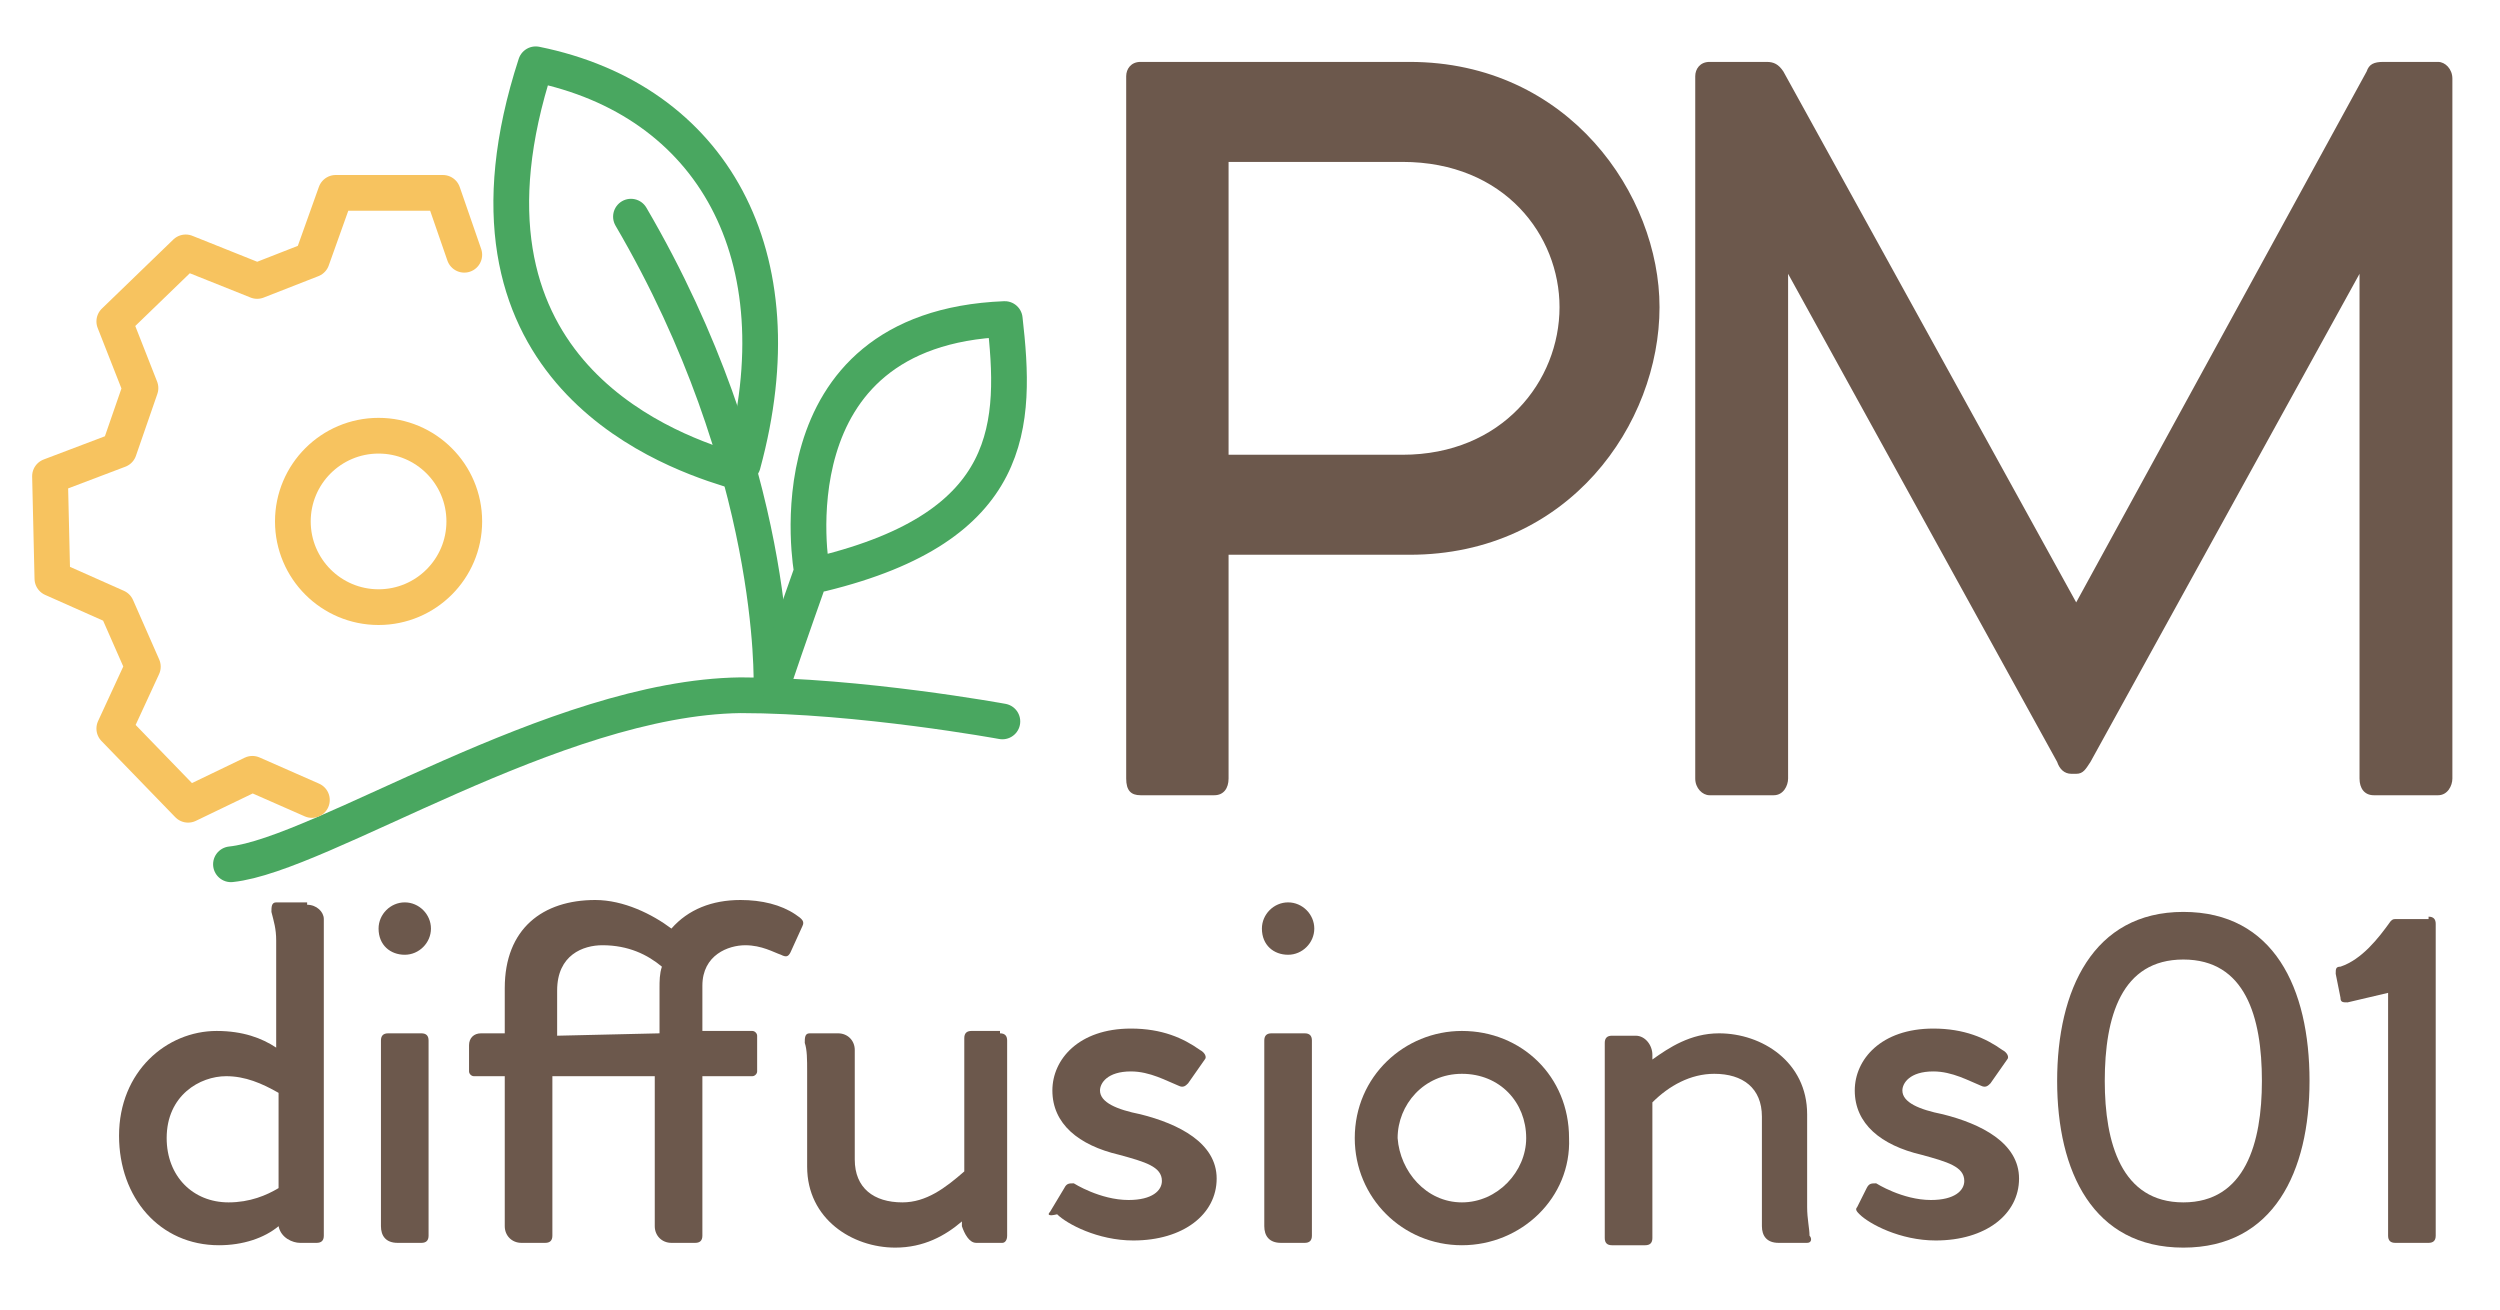
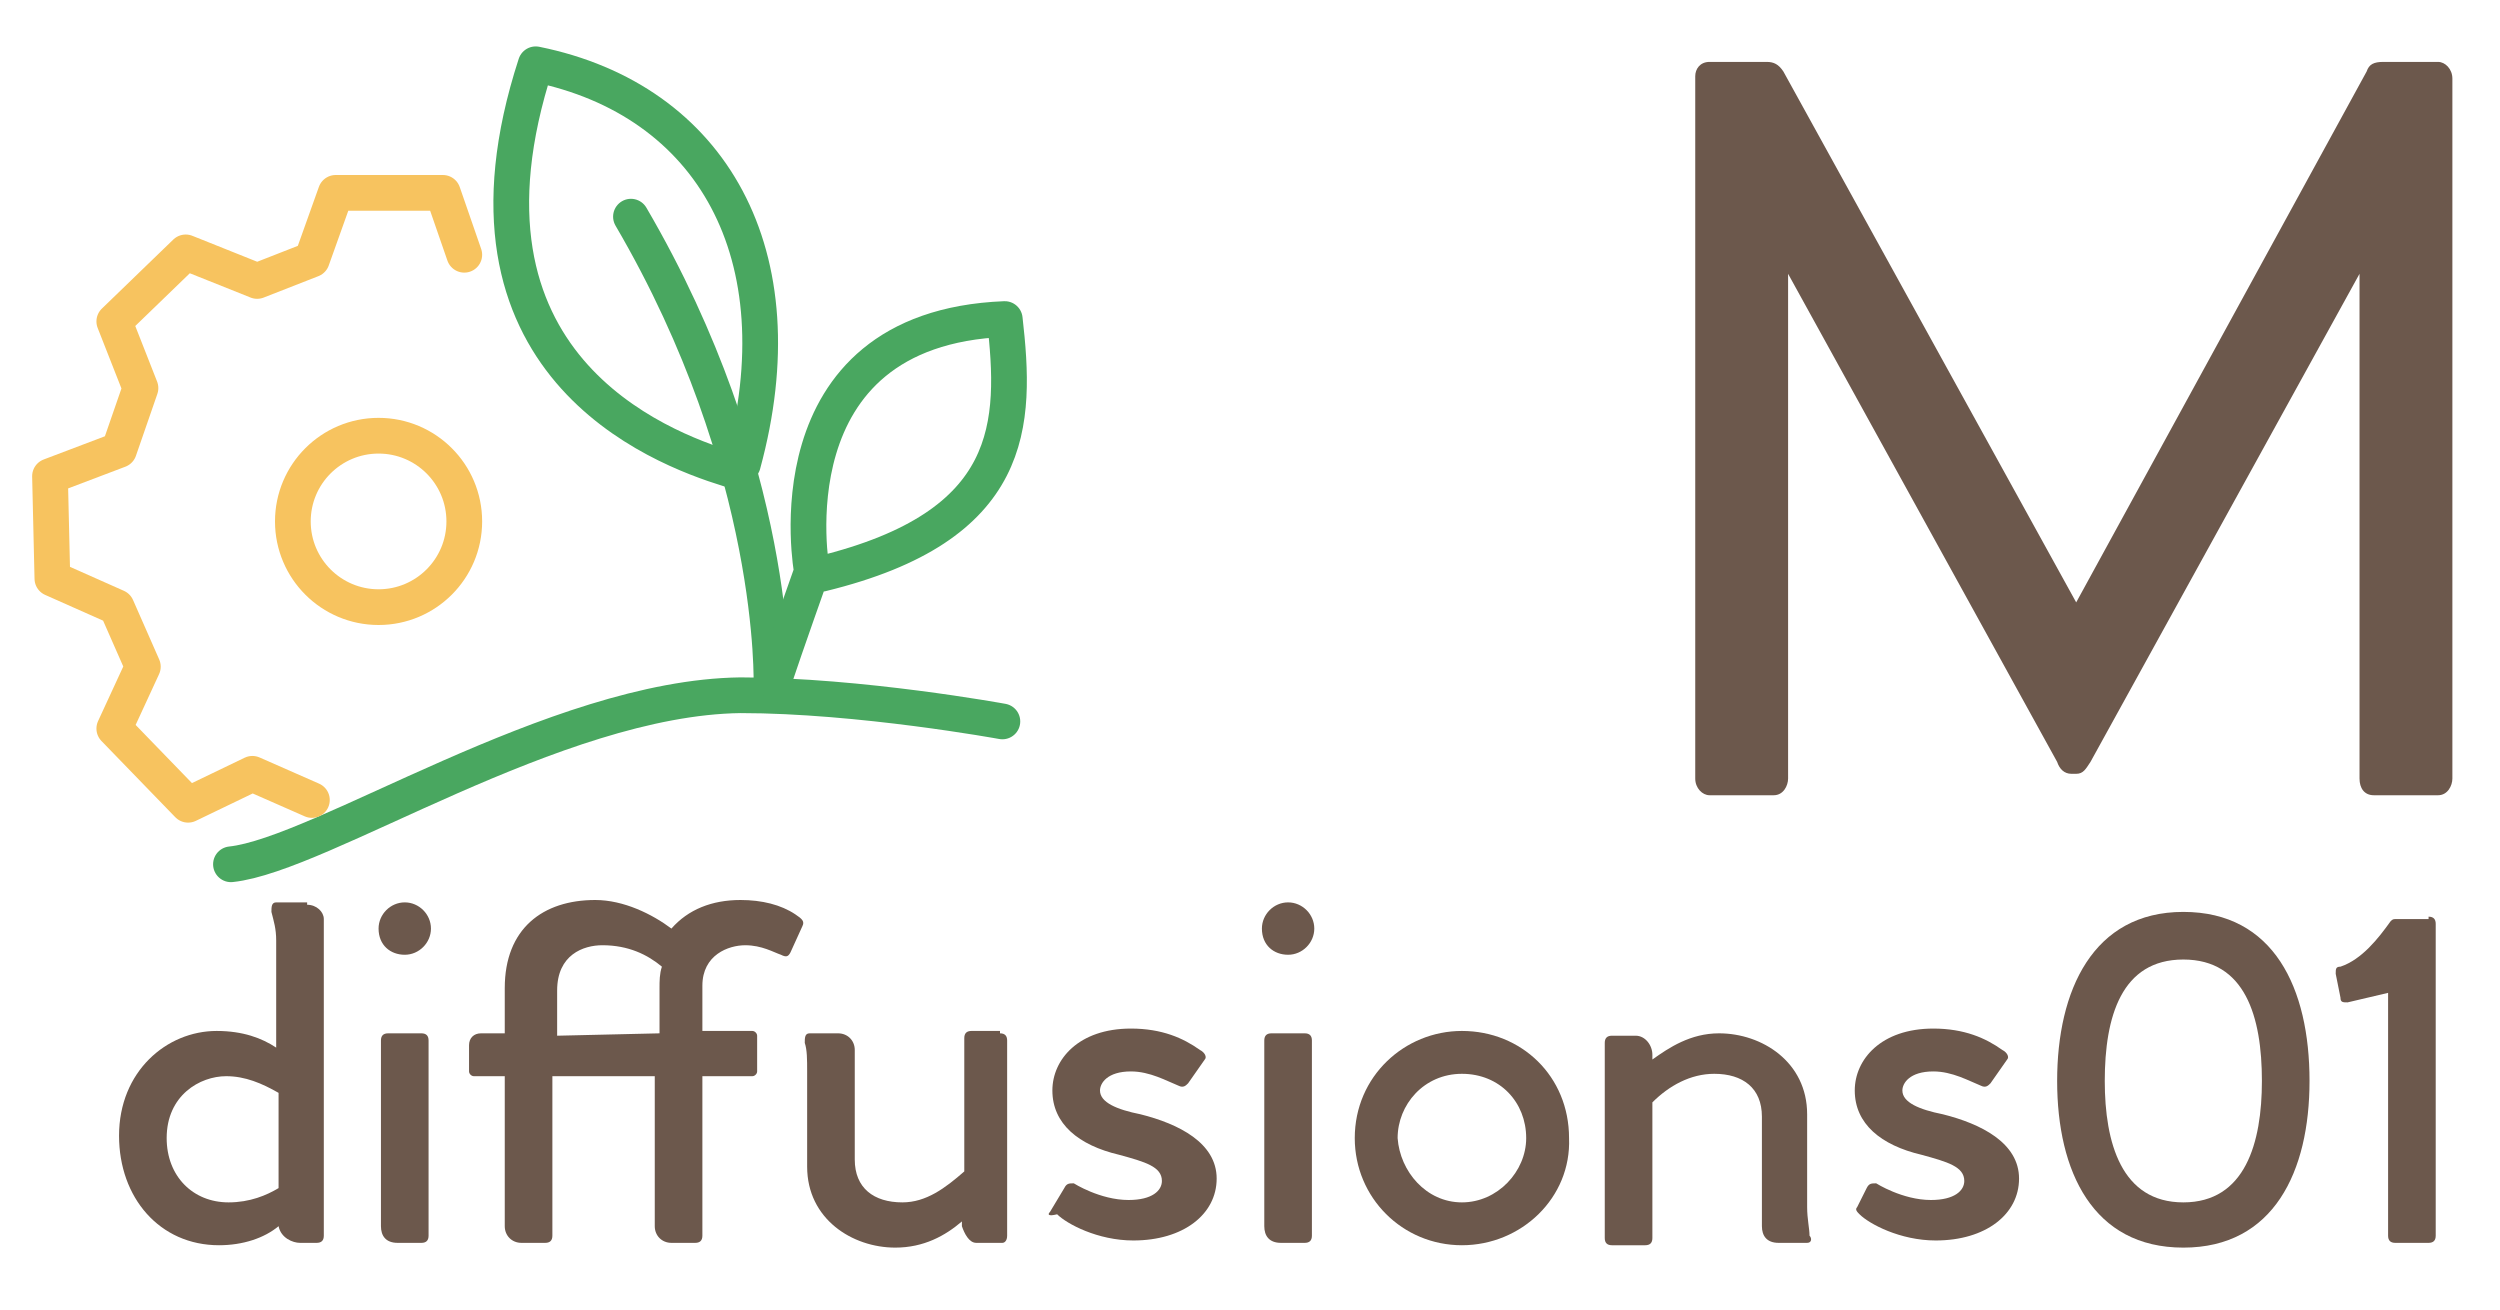
<svg xmlns="http://www.w3.org/2000/svg" version="1.1" id="Calque_1" x="0px" y="0px" viewBox="0 0 105 55" style="enable-background:new 0 0 105 55;" xml:space="preserve">
  <style type="text/css">
	.st0{fill:none;stroke:#49A760;stroke-width:1.5;stroke-linecap:round;stroke-linejoin:round;stroke-miterlimit:10;}
	.st1{fill:none;stroke:#F7C35F;stroke-width:1.5;stroke-linecap:round;stroke-linejoin:round;stroke-miterlimit:10;}
	.st2{fill:#6C584C;}
</style>
  <g>
    <path class="st0" d="M9.7,36.3c3.8-0.4,13.6-7,21.4-7.1c5,0,11,1.1,11,1.1" />
    <path class="st0" d="M32.4,28.8c0,0,0.3-9.1-5.9-19.7" />
    <path class="st0" d="M32.5,28.6c0.5-1.5,1.6-4.6,1.6-4.6s-1.9-10.2,8.1-10.6c0.5,4.4,0.5,8.7-7.7,10.7" />
    <path class="st0" d="M30.6,19.7c-2.9-0.9-12.2-4.4-8.1-17c7.4,1.5,11.1,8,8.7,16.8" />
  </g>
  <g>
    <polyline class="st1" points="19.5,10.7 18.6,8.1 14.1,8.1 13.1,10.9 10.8,11.8 7.8,10.6 4.8,13.5 5.9,16.3 5,18.9 2.1,20    2.2,24.3 4.9,25.5 6,28 4.8,30.6 7.9,33.8 10.6,32.5 13.1,33.6  " />
    <circle class="st1" cx="15.9" cy="21.9" r="3.6" />
  </g>
  <g>
-     <path class="st2" d="M59.2,2.6c6.7,0,10.5,5.6,10.5,10.3c0,4.9-3.8,10.4-10.5,10.4h-7.6v9.4c0,0.4-0.2,0.7-0.6,0.7h-3.1   c-0.4,0-0.6-0.2-0.6-0.7V3.2c0-0.3,0.2-0.6,0.6-0.6H59.2z M58.9,19.1c4.2,0,6.6-3.1,6.6-6.2c0-3-2.3-6.1-6.6-6.1h-7.3v12.3H58.9z" />
    <path class="st2" d="M102.4,2.6c0.3,0,0.6,0.3,0.6,0.7v29.4c0,0.3-0.2,0.7-0.6,0.7h-2.7c-0.4,0-0.6-0.3-0.6-0.7V11.5L87.8,32   c-0.2,0.3-0.3,0.5-0.6,0.5H87c-0.3,0-0.5-0.2-0.6-0.5L75.1,11.5v21.2c0,0.3-0.2,0.7-0.6,0.7h-2.7c-0.3,0-0.6-0.3-0.6-0.7V3.2   c0-0.3,0.2-0.6,0.6-0.6h2.4c0.3,0,0.5,0.1,0.7,0.4l12.3,22.3L99.4,3c0.1-0.3,0.3-0.4,0.7-0.4H102.4z" />
  </g>
  <g>
    <path class="st2" d="M12.9,38c0.4,0,0.7,0.3,0.7,0.6v13.3c0,0.2-0.1,0.3-0.3,0.3h-0.7c-0.3,0-0.8-0.2-0.9-0.7   c-0.6,0.5-1.5,0.8-2.5,0.8c-2.5,0-4.2-2-4.2-4.6c0-2.7,2-4.4,4.1-4.4c1.1,0,1.9,0.3,2.5,0.7v-4.5c0-0.5-0.1-0.8-0.2-1.2   c0-0.2,0-0.4,0.2-0.4h1.3V38z M9.6,50.5c0.9,0,1.6-0.3,2.1-0.6v-4c-0.7-0.4-1.4-0.7-2.2-0.7C8.4,45.2,7,46,7,47.8   C7,49.4,8.1,50.5,9.6,50.5z" />
    <path class="st2" d="M15.9,39c0-0.6,0.5-1.1,1.1-1.1s1.1,0.5,1.1,1.1s-0.5,1.1-1.1,1.1S15.9,39.7,15.9,39z M16.3,43.4   c-0.2,0-0.3,0.1-0.3,0.3v7.8c0,0.4,0.2,0.7,0.7,0.7h1c0.2,0,0.3-0.1,0.3-0.3v-8.2c0-0.2-0.1-0.3-0.3-0.3H16.3z" />
    <path class="st2" d="M33.7,38.9L33.2,40c-0.1,0.2-0.2,0.2-0.4,0.1c-0.3-0.1-0.8-0.4-1.5-0.4s-1.8,0.4-1.8,1.7v1.9h2.1   c0.1,0,0.2,0.1,0.2,0.2V45c0,0.1-0.1,0.2-0.2,0.2h-2.1v6.7c0,0.2-0.1,0.3-0.3,0.3h-1c-0.4,0-0.7-0.3-0.7-0.7v-6.3h-4.3v6.7   c0,0.2-0.1,0.3-0.3,0.3h-1c-0.4,0-0.7-0.3-0.7-0.7v-6.3h-1.3c-0.1,0-0.2-0.1-0.2-0.2v-1.1c0-0.3,0.2-0.5,0.5-0.5h1v-1.9   c0-2.5,1.6-3.7,3.8-3.7c1.2,0,2.4,0.6,3.2,1.2c0.7-0.8,1.7-1.2,2.9-1.2c0.9,0,1.7,0.2,2.3,0.6C33.7,38.6,33.8,38.7,33.7,38.9z    M27.7,43.4v-1.9c0-0.3,0-0.6,0.1-0.9c-0.6-0.5-1.4-0.9-2.5-0.9c-0.8,0-1.9,0.4-1.9,1.9v1.9L27.7,43.4L27.7,43.4z" />
    <path class="st2" d="M42,43.4c0.2,0,0.3,0.1,0.3,0.3v8.2c0,0.2-0.1,0.3-0.2,0.3H41c-0.3,0-0.5-0.4-0.6-0.7v-0.2   c-0.7,0.6-1.6,1.1-2.8,1.1c-1.8,0-3.7-1.2-3.7-3.4v-4c0-0.5,0-0.9-0.1-1.2c0-0.2,0-0.4,0.2-0.4h1.2c0.4,0,0.7,0.3,0.7,0.7v4.6   c0,1.2,0.8,1.8,2,1.8c1,0,1.8-0.6,2.6-1.3v-5.6c0-0.2,0.1-0.3,0.3-0.3H42V43.4z" />
    <path class="st2" d="M44.7,49.9c0.1-0.2,0.2-0.2,0.4-0.2c0,0,1.1,0.7,2.3,0.7c1,0,1.4-0.4,1.4-0.8c0-0.6-0.7-0.8-1.8-1.1   c-1.7-0.4-2.8-1.3-2.8-2.7c0-1.3,1.1-2.6,3.3-2.6c1.3,0,2.2,0.4,2.9,0.9c0.2,0.1,0.3,0.3,0.2,0.4l-0.7,1c-0.1,0.1-0.2,0.2-0.4,0.1   c-0.5-0.2-1.2-0.6-2-0.6c-1,0-1.3,0.5-1.3,0.8c0,0.5,0.7,0.8,1.7,1c1.6,0.4,3.2,1.2,3.2,2.7s-1.4,2.6-3.5,2.6   c-1.5,0-2.8-0.7-3.2-1.1c-0.4,0.1-0.4,0-0.3-0.1L44.7,49.9z" />
    <path class="st2" d="M53,39c0-0.6,0.5-1.1,1.1-1.1s1.1,0.5,1.1,1.1s-0.5,1.1-1.1,1.1S53,39.7,53,39z M53.4,43.4   c-0.2,0-0.3,0.1-0.3,0.3v7.8c0,0.4,0.2,0.7,0.7,0.7h1c0.2,0,0.3-0.1,0.3-0.3v-8.2c0-0.2-0.1-0.3-0.3-0.3H53.4z" />
    <path class="st2" d="M61.4,52.3c-2.5,0-4.5-2-4.5-4.5c0-2.6,2.1-4.5,4.5-4.5c2.5,0,4.5,1.9,4.5,4.5C66,50.3,63.9,52.3,61.4,52.3z    M61.4,50.5c1.5,0,2.7-1.3,2.7-2.7c0-1.5-1.1-2.7-2.7-2.7s-2.7,1.3-2.7,2.7C58.8,49.2,59.9,50.5,61.4,50.5z" />
    <path class="st2" d="M75.9,52.2h-1.2c-0.5,0-0.7-0.3-0.7-0.7v-4.6c0-1.2-0.8-1.8-2-1.8c-1,0-1.9,0.5-2.6,1.2V52   c0,0.2-0.1,0.3-0.3,0.3h-1.4c-0.2,0-0.3-0.1-0.3-0.3v-8.2c0-0.2,0.1-0.3,0.3-0.3h1c0.4,0,0.7,0.4,0.7,0.8v0.2   c0.7-0.5,1.6-1.1,2.8-1.1c1.8,0,3.7,1.2,3.7,3.4v3.9c0,0.5,0.1,0.9,0.1,1.2C76.1,52,76.1,52.2,75.9,52.2z" />
    <path class="st2" d="M78.4,49.9c0.1-0.2,0.2-0.2,0.4-0.2c0,0,1.1,0.7,2.3,0.7c1,0,1.4-0.4,1.4-0.8c0-0.6-0.7-0.8-1.8-1.1   c-1.7-0.4-2.8-1.3-2.8-2.7c0-1.3,1.1-2.6,3.3-2.6c1.3,0,2.2,0.4,2.9,0.9c0.2,0.1,0.3,0.3,0.2,0.4l-0.7,1c-0.1,0.1-0.2,0.2-0.4,0.1   c-0.5-0.2-1.2-0.6-2-0.6c-1,0-1.3,0.5-1.3,0.8c0,0.5,0.7,0.8,1.7,1c1.6,0.4,3.2,1.2,3.2,2.7s-1.4,2.6-3.5,2.6   c-1.5,0-2.8-0.7-3.2-1.1c-0.1-0.1-0.2-0.2-0.1-0.3L78.4,49.9z" />
    <path class="st2" d="M86.4,45.4c0-3.8,1.5-7.1,5.3-7.1s5.3,3.2,5.3,7.1c0,3.8-1.5,7-5.3,7S86.4,49.2,86.4,45.4z M95,45.4   c0-2.7-0.7-5.1-3.3-5.1s-3.3,2.4-3.3,5.1c0,2.6,0.7,5.1,3.3,5.1S95,48,95,45.4z" />
    <path class="st2" d="M102,38.5c0.2,0,0.3,0.1,0.3,0.3v13.1c0,0.2-0.1,0.3-0.3,0.3h-1.4c-0.2,0-0.3-0.1-0.3-0.3V41.7l-1.7,0.4   c-0.2,0-0.3,0-0.3-0.2l-0.2-1c0-0.2,0-0.3,0.2-0.3c0.9-0.3,1.6-1.2,2.1-1.9l0,0c0.1-0.1,0.1-0.1,0.3-0.1h1.3V38.5z" />
  </g>
</svg>